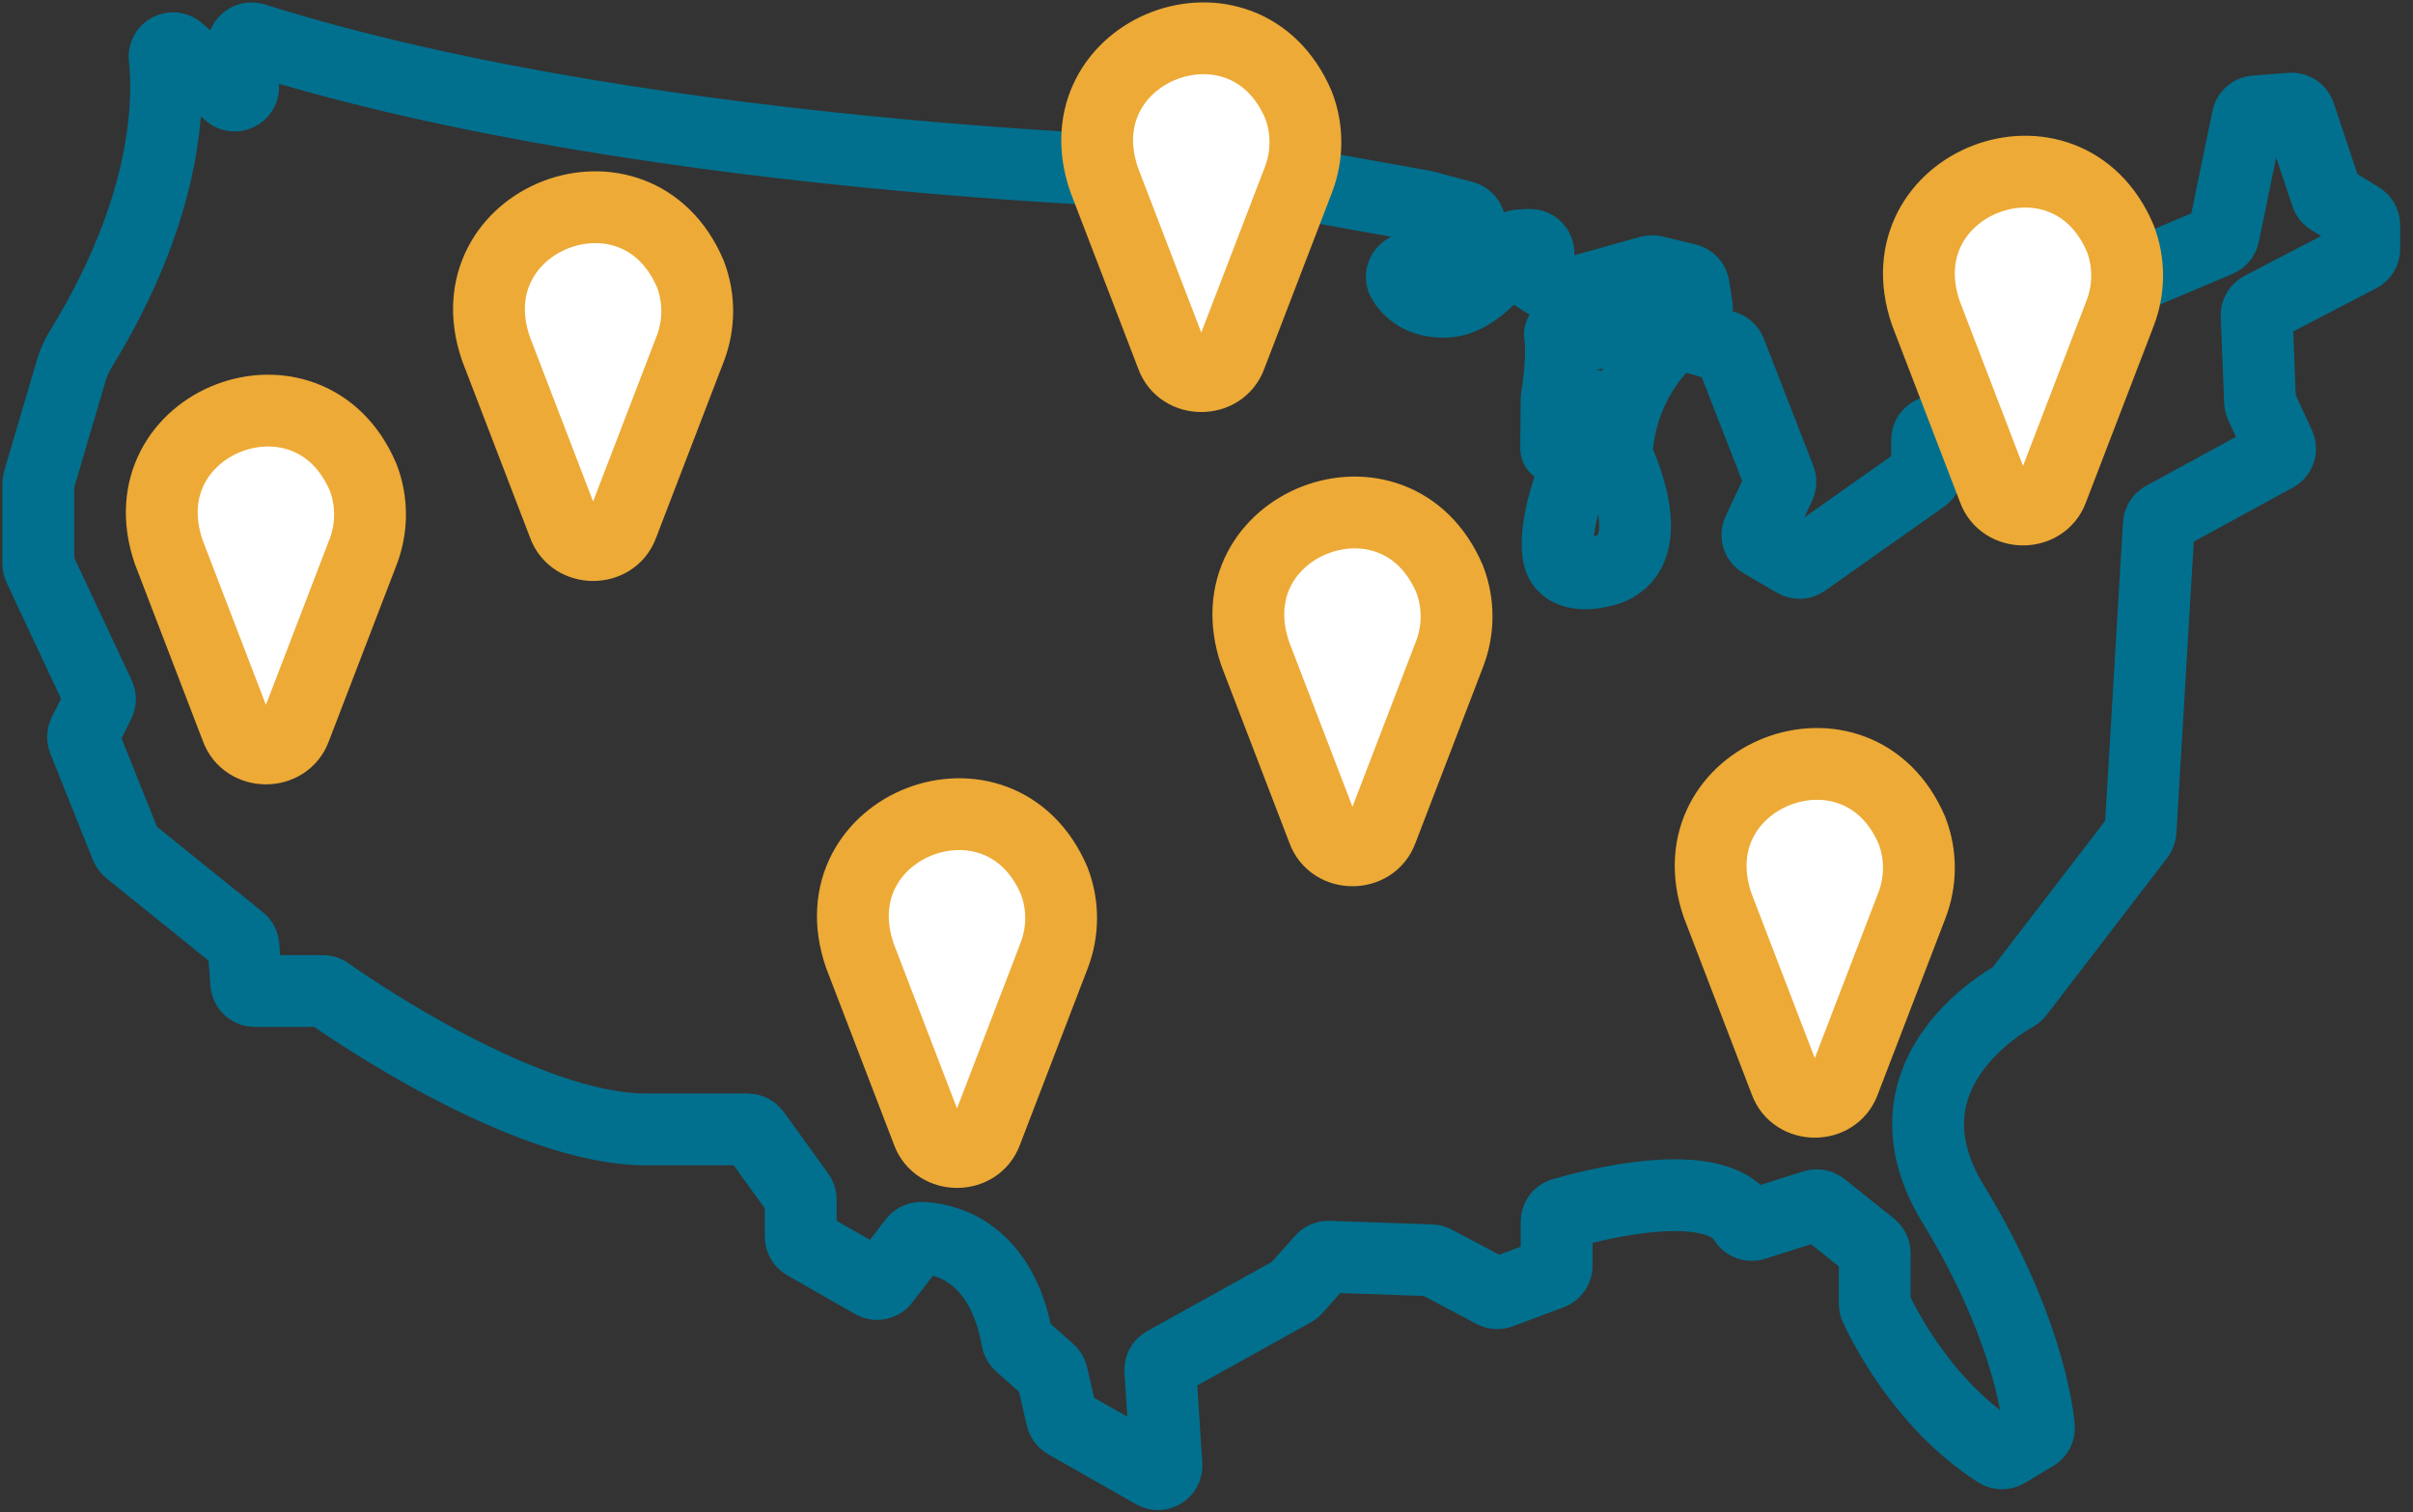
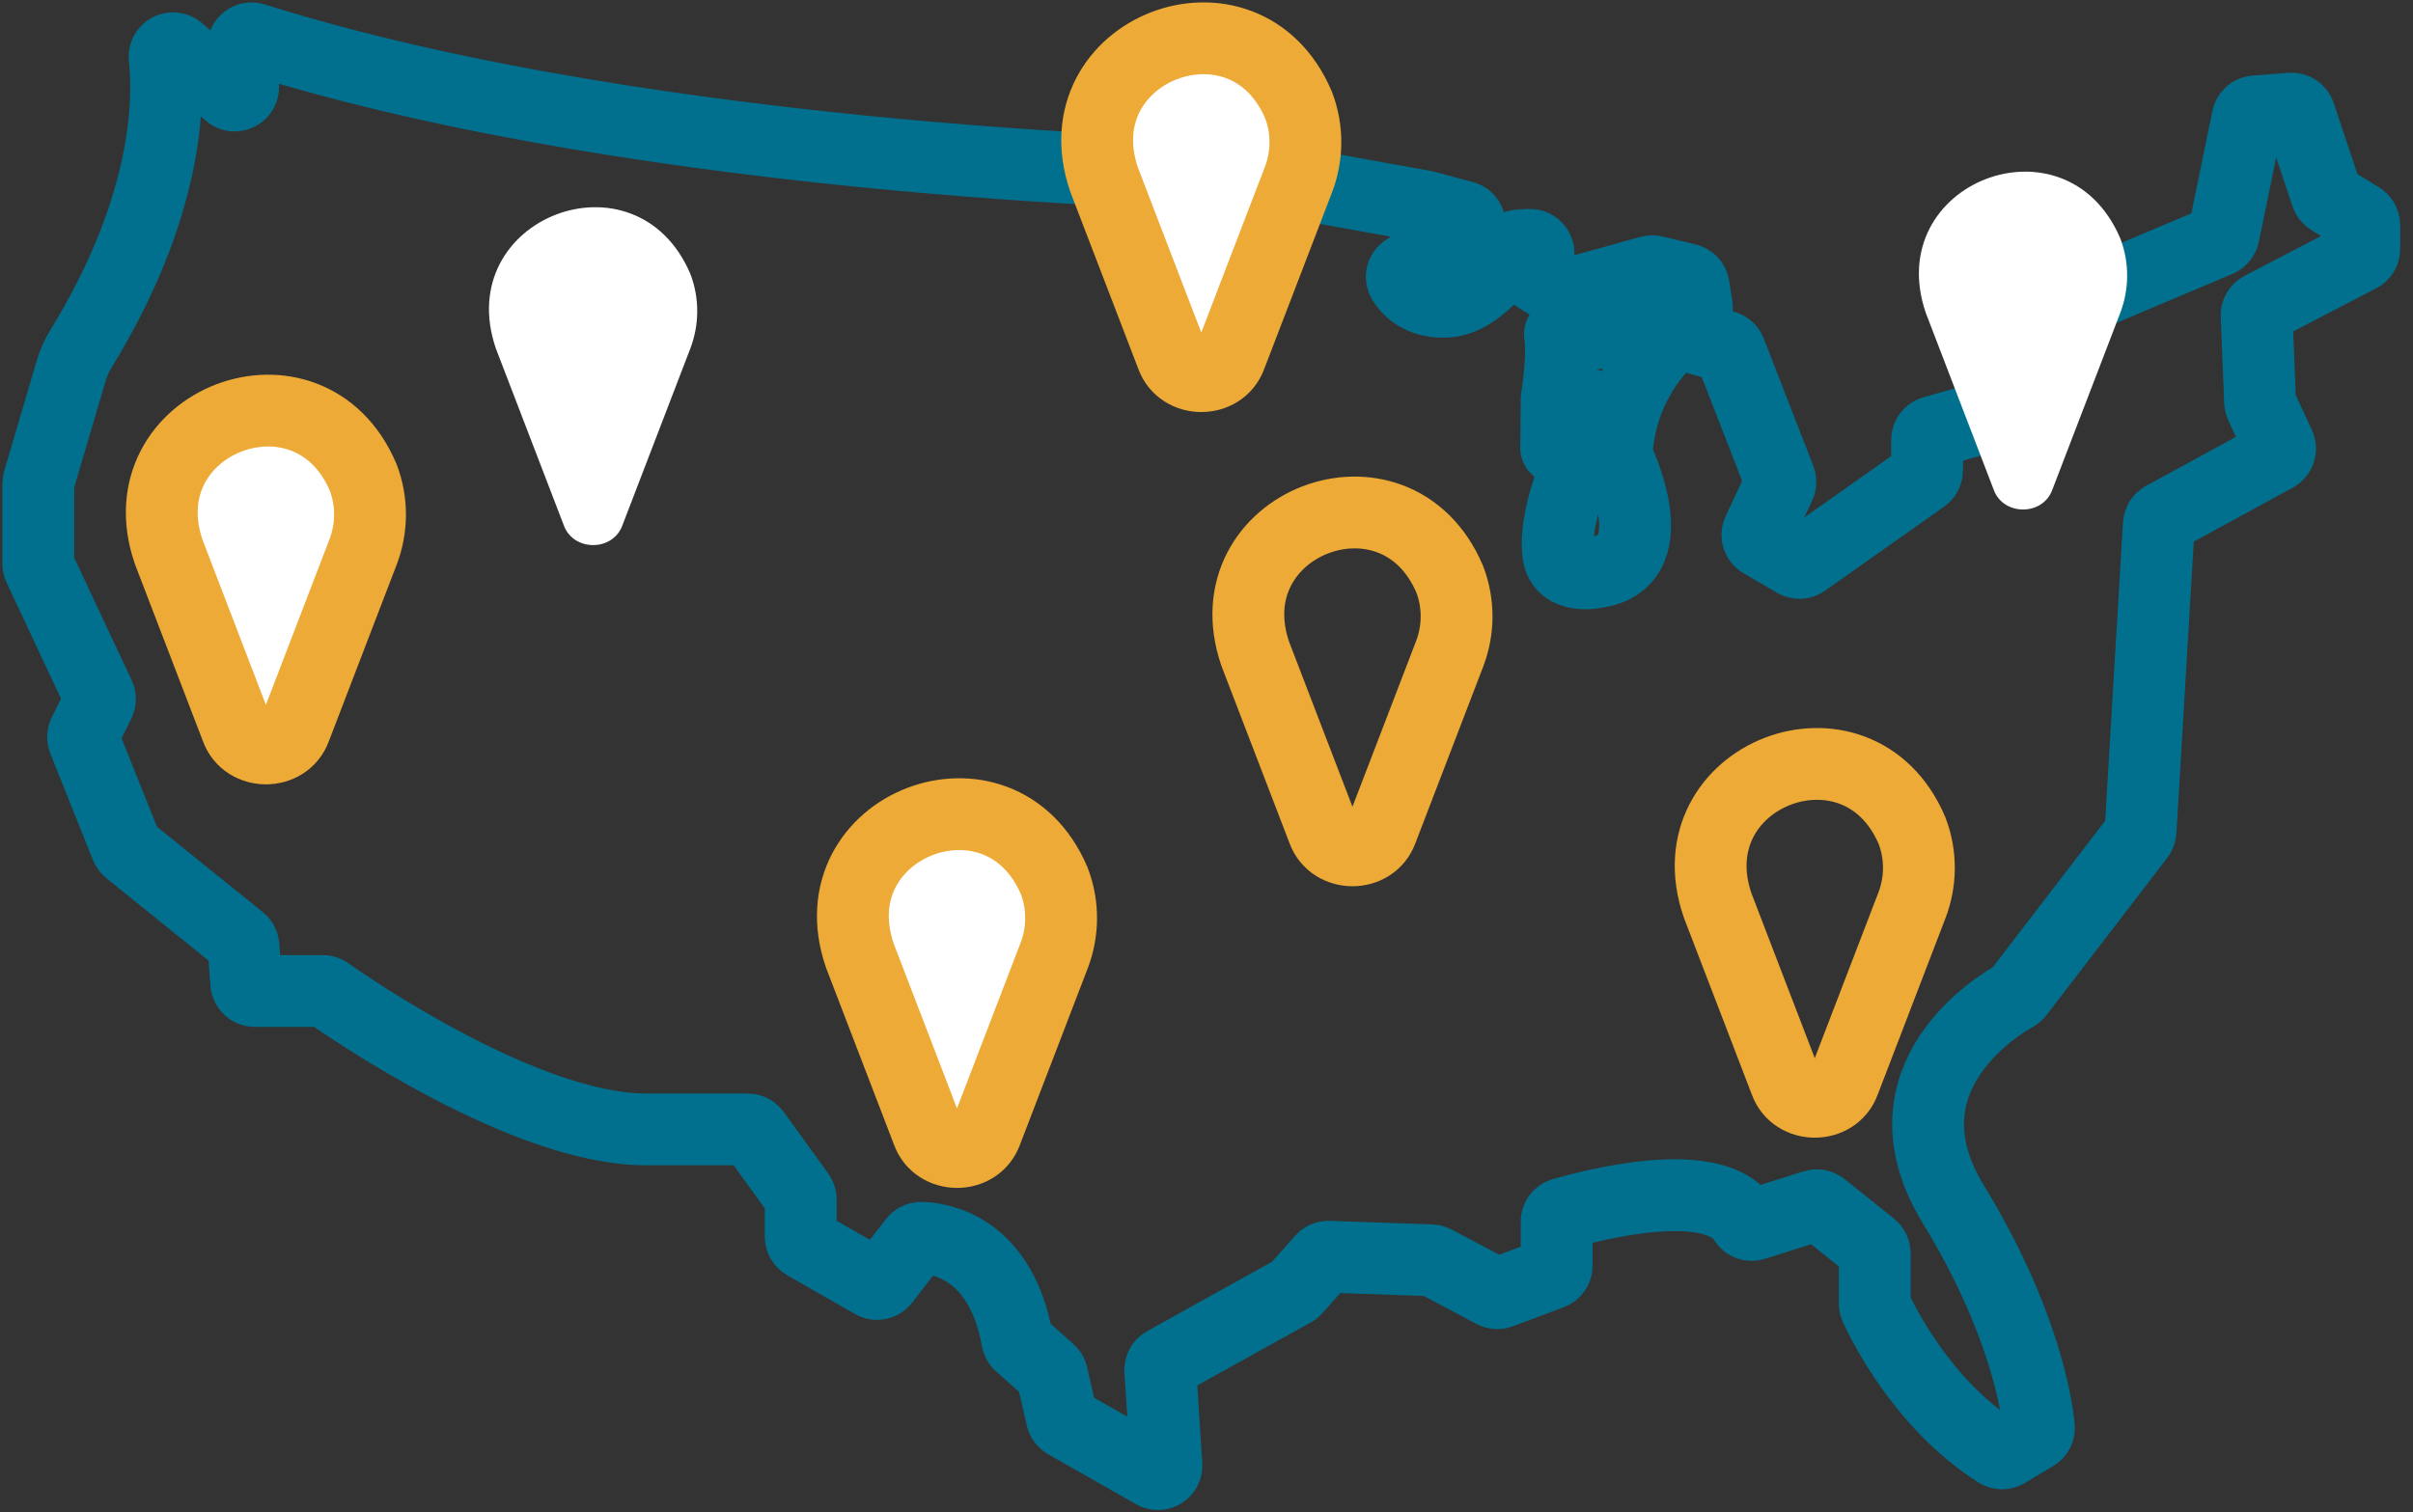
<svg xmlns="http://www.w3.org/2000/svg" width="126px" height="79px" viewBox="0 0 126 79" version="1.1">
  <rect x="0" y="0" width="126" height="79" fill="#333333" stroke="none" />
  <title>Group 31</title>
  <g id="Webpages" stroke="none" stroke-width="1" fill="none" fill-rule="evenodd">
    <g id="NET-Homepage-Template" transform="translate(-435, -809)">
      <g id="Explore-Our-Services" transform="translate(125, 700)">
        <g id="Group-31" transform="translate(312, 111)">
          <path d="M79.363,26.885 C79.531,28.348 81.432,27.878 81.432,27.878 C84.849,27.338 82.804,22.66 82.456,21.919 C82.424,21.851 82.411,21.777 82.415,21.702 C82.621,18.13 84.715,16.069 85.352,15.521 C85.464,15.425 85.614,15.395 85.756,15.435 L88.061,16.094 C88.193,16.132 88.3,16.229 88.35,16.357 L90.939,23.013 C90.982,23.125 90.978,23.25 90.927,23.358 L89.808,25.756 C89.712,25.962 89.789,26.207 89.985,26.321 L91.74,27.345 C91.888,27.432 92.074,27.424 92.215,27.324 L98.441,22.929 C98.558,22.846 98.627,22.713 98.627,22.57 L98.627,20.98 C98.627,20.783 98.757,20.611 98.946,20.557 L103.697,19.199 C103.922,19.135 104.057,18.906 104.005,18.678 L103.558,16.744 C103.529,16.617 103.557,16.485 103.635,16.381 L105.2,14.295 C105.247,14.233 105.309,14.184 105.381,14.154 L113.851,10.577 C113.985,10.521 114.082,10.402 114.111,10.261 L115.365,4.168 C115.405,3.976 115.567,3.833 115.762,3.818 L117.63,3.674 C117.831,3.659 118.017,3.782 118.081,3.973 L119.485,8.185 C119.518,8.284 119.584,8.367 119.673,8.421 L121.245,9.382 C121.376,9.461 121.456,9.604 121.456,9.757 L121.456,11.002 C121.456,11.166 121.364,11.316 121.219,11.392 L116.07,14.071 C115.919,14.15 115.827,14.308 115.834,14.478 L116.015,18.998 C116.017,19.055 116.031,19.112 116.055,19.164 L117.019,21.252 C117.115,21.462 117.033,21.711 116.83,21.822 L110.956,25.026 C110.823,25.098 110.737,25.234 110.728,25.385 L109.773,41.422 C109.768,41.509 109.737,41.593 109.683,41.663 L103.374,49.884 C103.338,49.931 103.294,49.97 103.242,49.999 C102.461,50.43 95.949,54.281 99.995,60.901 C103.696,66.958 104.356,71.421 104.468,72.545 C104.484,72.713 104.401,72.874 104.256,72.961 L102.77,73.853 C102.626,73.939 102.444,73.938 102.303,73.848 C98.302,71.296 96.226,66.922 95.929,66.262 C95.904,66.205 95.892,66.147 95.892,66.084 L95.892,63.457 C95.892,63.324 95.831,63.197 95.727,63.114 L93.144,61.048 C93.029,60.956 92.877,60.928 92.737,60.972 L89.599,61.963 C89.411,62.022 89.203,61.951 89.101,61.783 C87.563,59.256 81.1,60.957 79.596,61.393 C79.408,61.448 79.283,61.619 79.283,61.814 L79.283,64.114 C79.283,64.297 79.169,64.461 78.997,64.525 L76.341,65.521 C76.223,65.566 76.092,65.557 75.981,65.498 L72.924,63.879 C72.865,63.848 72.8,63.831 72.733,63.829 L67.374,63.644 C67.243,63.639 67.117,63.693 67.03,63.791 L65.654,65.34 C65.621,65.377 65.582,65.408 65.539,65.432 L58.813,69.168 C58.664,69.251 58.577,69.411 58.588,69.581 L58.908,74.532 C58.931,74.881 58.556,75.115 58.252,74.942 L53.657,72.33 C53.55,72.269 53.474,72.166 53.446,72.047 L52.935,69.831 C52.914,69.742 52.867,69.662 52.798,69.601 L51.256,68.23 C51.184,68.166 51.136,68.076 51.118,67.981 C50.235,63.062 46.972,62.67 46.09,62.655 C45.952,62.653 45.824,62.718 45.74,62.827 L44.148,64.896 C44.014,65.07 43.773,65.119 43.582,65.01 L40.032,62.982 C39.896,62.903 39.811,62.758 39.811,62.6 L39.811,60.652 C39.811,60.56 39.782,60.47 39.728,60.395 L37.402,57.175 C37.32,57.061 37.187,56.993 37.046,56.993 L31.727,56.993 C25.43,56.993 16.231,50.637 15.108,49.844 C15.034,49.791 14.946,49.763 14.855,49.763 L11.298,49.763 C11.069,49.763 10.878,49.586 10.86,49.357 L10.711,47.412 C10.701,47.291 10.643,47.18 10.548,47.104 L4.728,42.41 C4.669,42.363 4.624,42.301 4.596,42.231 L2.367,36.659 C2.32,36.542 2.326,36.412 2.382,36.299 L3.175,34.712 C3.236,34.592 3.237,34.451 3.18,34.329 L0.042,27.64 C0.014,27.581 0,27.518 0,27.453 L0,23.252 C0,23.21 0.006,23.168 0.018,23.127 L1.731,17.322 C1.845,16.936 2.015,16.566 2.226,16.223 C6.773,8.815 6.844,3.3 6.597,1.008 C6.554,0.611 7.014,0.366 7.318,0.625 L9.972,2.886 C10.257,3.129 10.696,2.926 10.696,2.551 L10.696,0.438 C10.696,0.142 10.981,-0.068 11.264,0.021 C32.335,6.66 62.309,7.149 63.423,7.165 C63.447,7.165 63.467,7.167 63.49,7.172 L72.376,8.774 C72.389,8.776 72.4,8.779 72.412,8.782 L74.425,9.322 C74.796,9.422 74.87,9.915 74.545,10.119 L71.404,12.089 C71.204,12.214 71.134,12.478 71.256,12.68 C71.529,13.13 72.164,13.809 73.494,13.76 C75.158,13.698 76.563,11.666 76.967,11.022 C77.044,10.901 77.174,10.825 77.317,10.817 L77.878,10.789 C78.194,10.774 78.423,11.088 78.31,11.385 L78.095,11.951 C78.019,12.15 78.097,12.374 78.279,12.484 L79.633,13.297 C79.737,13.359 79.861,13.375 79.977,13.343 L84.155,12.179 C84.227,12.159 84.304,12.157 84.376,12.175 L86.106,12.592 C86.278,12.634 86.409,12.775 86.437,12.95 L86.604,13.996 C86.646,14.259 86.446,14.498 86.18,14.505 L83.609,14.564 C83.559,14.566 83.508,14.576 83.461,14.594 L81.384,15.398 C81.304,15.429 81.216,15.436 81.132,15.417 L79.965,15.164 C79.743,15.116 79.522,15.242 79.454,15.458 C79.454,15.458 79.661,16.43 79.283,18.823 L79.258,21.4 L80.943,19.128 L80.87,21.18 C80.87,21.18 79.102,24.603 79.363,26.885 Z" id="Stroke-1" stroke="#01708E" stroke-width="3.75" stroke-linecap="round" stroke-linejoin="round" />
          <path d="M10.352,36.056 L6.808,26.826 C4.473,20.006 14.129,16.296 16.961,22.927 C17.461,24.23 17.423,25.617 16.961,26.826 L13.417,36.056 C12.916,37.449 10.843,37.432 10.352,36.056" id="Fill-3" fill="#FFFFFF" />
          <path d="M10.352,36.056 L6.808,26.826 C4.473,20.006 14.129,16.296 16.961,22.927 C17.461,24.23 17.423,25.617 16.961,26.826 L13.417,36.056 C12.916,37.449 10.843,37.432 10.352,36.056 Z" id="Stroke-5" stroke="#EDAA36" stroke-width="3.75" stroke-linecap="round" />
          <path d="M59.195,16.609 L55.651,7.379 C53.316,0.559 62.972,-3.151 65.804,3.48 C66.304,4.783 66.266,6.17 65.804,7.379 L62.26,16.609 C61.759,18.002 59.686,17.985 59.195,16.609" id="Fill-7" fill="#FFFFFF" />
          <path d="M59.195,16.609 L55.651,7.379 C53.316,0.559 62.972,-3.151 65.804,3.48 C66.304,4.783 66.266,6.17 65.804,7.379 L62.26,16.609 C61.759,18.002 59.686,17.985 59.195,16.609 Z" id="Stroke-9" stroke="#EDAA36" stroke-width="3.75" stroke-linecap="round" />
-           <path d="M67.089,41.378 L63.545,32.148 C61.21,25.328 70.866,21.617 73.698,28.249 C74.198,29.552 74.16,30.939 73.698,32.148 L70.154,41.378 C69.653,42.771 67.58,42.754 67.089,41.378" id="Fill-11" fill="#FFFFFF" />
          <path d="M67.089,41.378 L63.545,32.148 C61.21,25.328 70.866,21.617 73.698,28.249 C74.198,29.552 74.16,30.939 73.698,32.148 L70.154,41.378 C69.653,42.771 67.58,42.754 67.089,41.378 Z" id="Stroke-13" stroke="#EDAA36" stroke-width="3.75" stroke-linecap="round" />
-           <path d="M91.23,54.511 L87.686,45.281 C85.351,38.461 95.007,34.75 97.839,41.382 C98.339,42.685 98.301,44.072 97.839,45.281 L94.295,54.511 C93.794,55.904 91.721,55.887 91.23,54.511" id="Fill-15" fill="#FFFFFF" />
          <path d="M91.23,54.511 L87.686,45.281 C85.351,38.461 95.007,34.75 97.839,41.382 C98.339,42.685 98.301,44.072 97.839,45.281 L94.295,54.511 C93.794,55.904 91.721,55.887 91.23,54.511 Z" id="Stroke-17" stroke="#EDAA36" stroke-width="3.75" stroke-linecap="round" />
          <path d="M46.439,57.135 L42.895,47.905 C40.56,41.085 50.216,37.374 53.048,44.006 C53.548,45.309 53.51,46.696 53.048,47.905 L49.504,57.135 C49.003,58.528 46.93,58.511 46.439,57.135" id="Fill-19" fill="#FFFFFF" />
          <path d="M46.439,57.135 L42.895,47.905 C40.56,41.085 50.216,37.374 53.048,44.006 C53.548,45.309 53.51,46.696 53.048,47.905 L49.504,57.135 C49.003,58.528 46.93,58.511 46.439,57.135 Z" id="Stroke-21" stroke="#EDAA36" stroke-width="3.75" stroke-linecap="round" />
          <path d="M102.104,23.575 L98.56,14.345 C96.225,7.525 105.881,3.814 108.713,10.446 C109.213,11.749 109.175,13.136 108.713,14.345 L105.169,23.575 C104.668,24.968 102.595,24.951 102.104,23.575" id="Fill-23" fill="#FFFFFF" />
-           <path d="M102.104,23.575 L98.56,14.345 C96.225,7.525 105.881,3.814 108.713,10.446 C109.213,11.749 109.175,13.136 108.713,14.345 L105.169,23.575 C104.668,24.968 102.595,24.951 102.104,23.575 Z" id="Stroke-25" stroke="#EDAA36" stroke-width="3.75" stroke-linecap="round" />
          <path d="M27.438,25.433 L23.893,16.203 C21.558,9.383 31.215,5.672 34.047,12.304 C34.547,13.607 34.508,14.994 34.047,16.203 L30.503,25.433 C30.002,26.826 27.928,26.809 27.438,25.433" id="Fill-27" fill="#FFFFFF" />
-           <path d="M27.438,25.433 L23.893,16.203 C21.558,9.383 31.215,5.672 34.047,12.304 C34.547,13.607 34.508,14.994 34.047,16.203 L30.503,25.433 C30.002,26.826 27.928,26.809 27.438,25.433 Z" id="Stroke-29" stroke="#EDAA36" stroke-width="3.75" stroke-linecap="round" />
        </g>
      </g>
    </g>
  </g>
</svg>